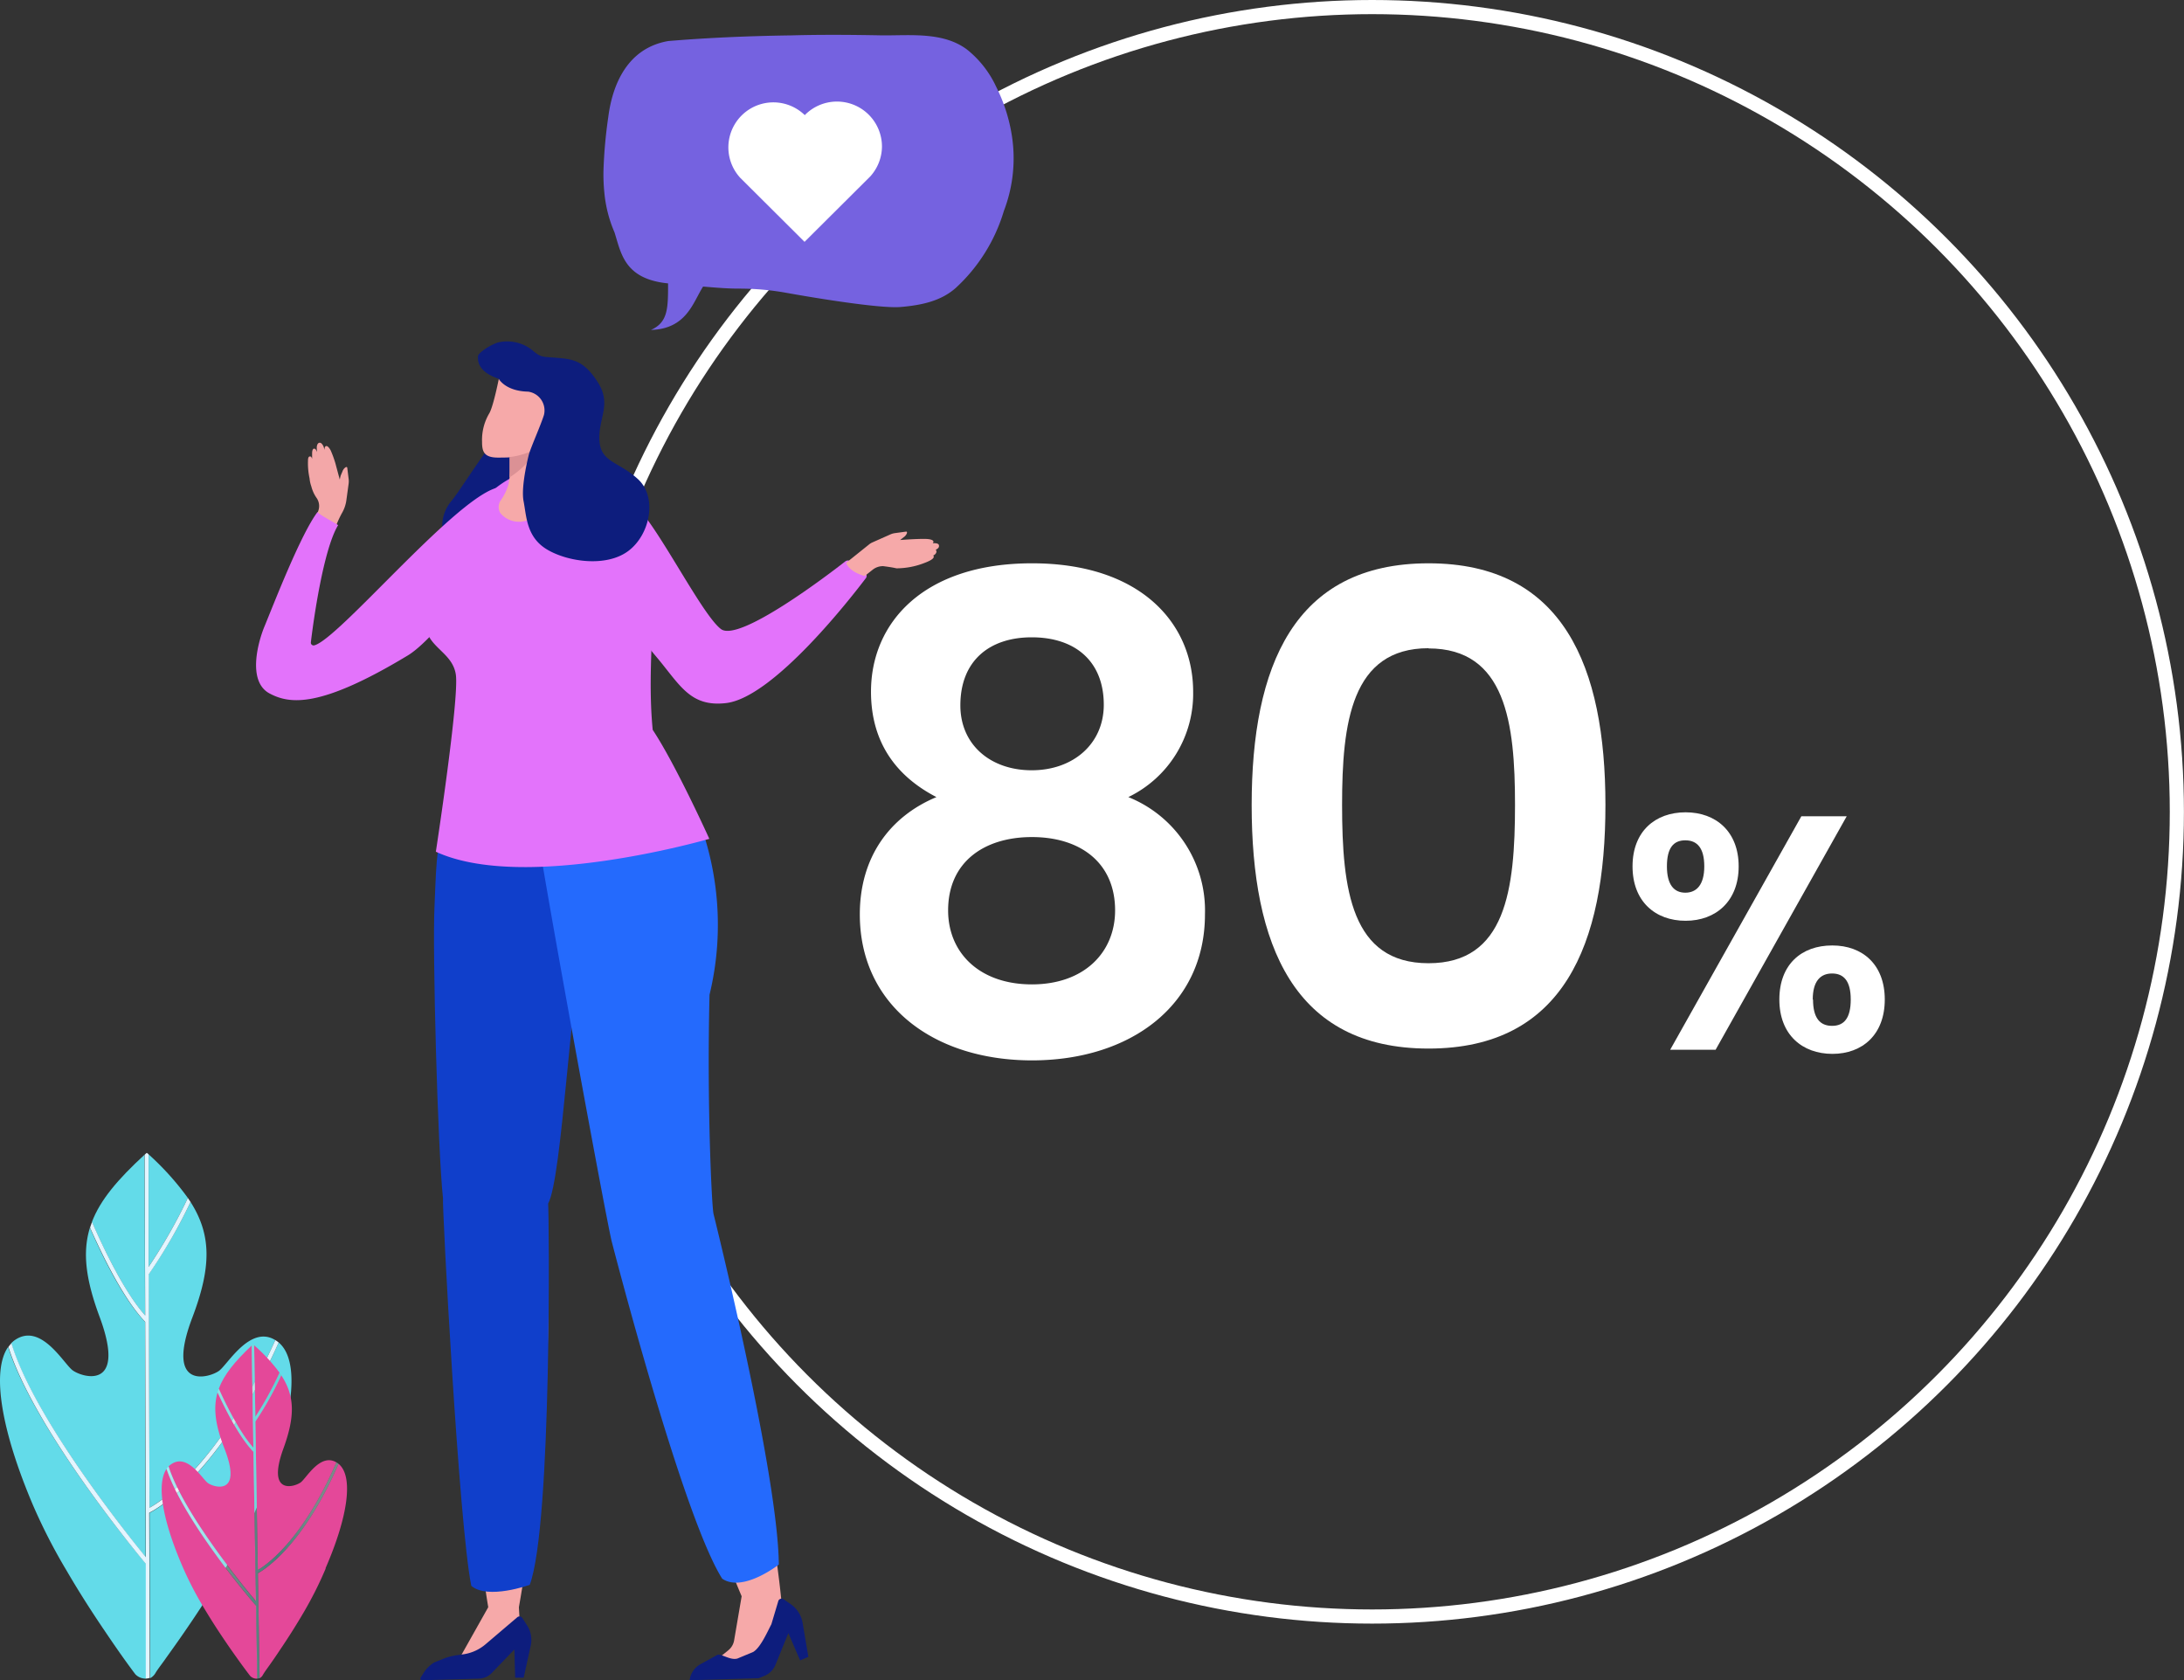
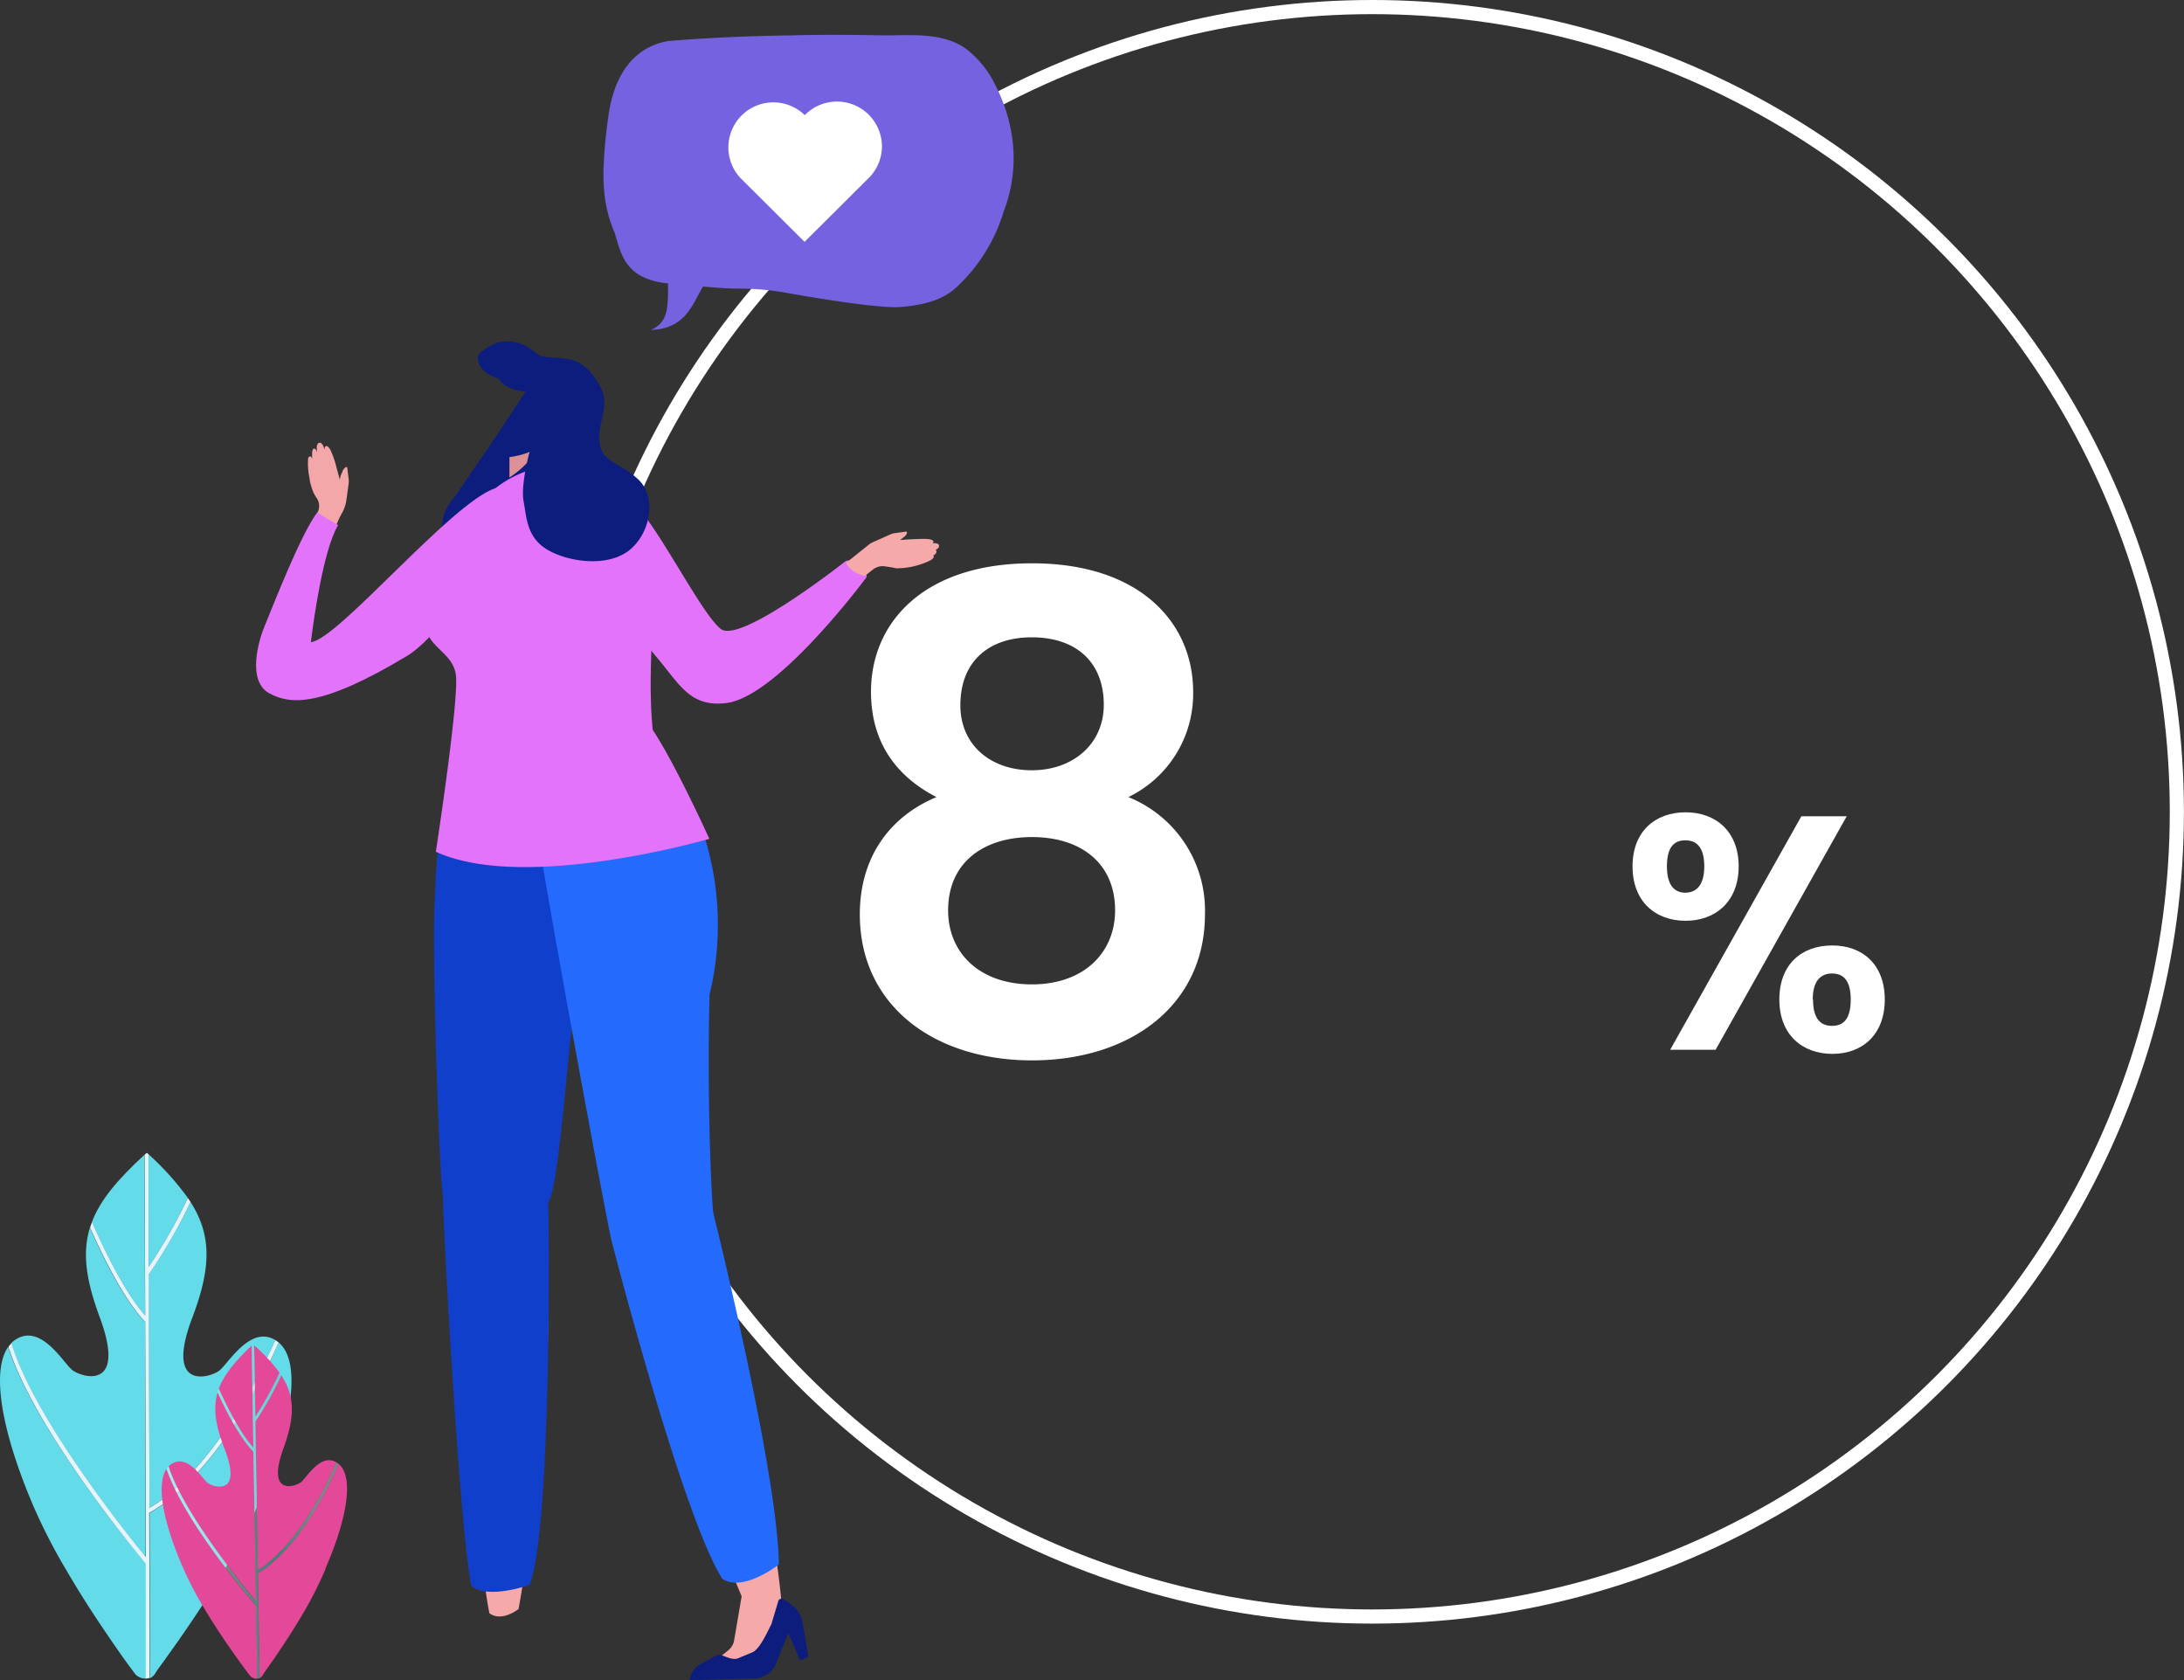
<svg xmlns="http://www.w3.org/2000/svg" id="Layer_1" data-name="Layer 1" viewBox="0 0 308.67 237.46">
  <rect x="0" y="0" width="308.67" height="237.46" fill="#333333" stroke="none" />
  <defs>
    <style>.cls-1{fill:#fff;}.cls-2{fill:none;stroke:#fff;stroke-miterlimit:10;stroke-width:2px;}.cls-3{fill:#f3a7a8;}.cls-4{fill:#f6a9a9;}.cls-5{fill:#103fcb;}.cls-6{fill:#0d1d7d;}.cls-7{fill:#e373fb;}.cls-8{fill:#246afd;}.cls-9{fill:#db9195;}.cls-10{fill:#7562e0;}.cls-11{fill:#63dbe9;}.cls-12{fill:#e3f5ff;}.cls-13{fill:#e44899;}.cls-14{opacity:0.5;}.cls-15{fill:url(#linear-gradient);}</style>
    <linearGradient id="linear-gradient" x1="477.28" y1="213.63" x2="501.58" y2="213.63" gradientTransform="matrix(-1, 0, 0, 1, 525.13, 0)" gradientUnits="userSpaceOnUse">
      <stop offset="0.14" stop-color="#bde4e0" />
      <stop offset="0.36" stop-color="#5acabf" />
      <stop offset="0.85" stop-color="#f2f2f2" />
    </linearGradient>
  </defs>
  <path class="cls-1" d="M123.1,97.75c0-9.72,7.4-18.14,22.76-18.14s22.77,8.51,22.77,18.14a16.21,16.21,0,0,1-9.16,14.9,17.27,17.27,0,0,1,10.83,16.57c0,12.86-10.55,20.64-24.44,20.64s-24.34-7.78-24.34-20.64c0-8,4.17-13.79,10.83-16.57C126.8,109.78,123.1,105.06,123.1,97.75ZM134,128.66c0,6,4.44,10.46,11.84,10.46s11.76-4.53,11.76-10.46c0-6.66-4.82-10.36-11.76-10.36C139.11,118.3,134,121.81,134,128.66ZM156,99.6c0-6.11-4-9.53-10.18-9.53-6,0-10.09,3.33-10.09,9.62,0,5.56,4.26,9.17,10.09,9.17S156,105.15,156,99.6Z" />
-   <path class="cls-1" d="M201.9,79.61c19.07,0,25,14.62,25,34.15,0,19.72-5.92,34.43-25,34.43s-25-14.71-25-34.43C176.91,94.23,182.83,79.61,201.9,79.61Zm0,12c-10.92,0-12.22,10.55-12.22,22.12,0,12,1.3,22.4,12.22,22.4s12.22-10.37,12.22-22.4C214.12,102.19,212.82,91.64,201.9,91.64Z" />
  <path class="cls-1" d="M238.23,114.8c4.29,0,7.5,2.73,7.5,7.64s-3.21,7.69-7.5,7.69-7.5-2.74-7.5-7.69S233.94,114.8,238.23,114.8Zm-2.64,7.64c0,2.59,1,3.72,2.6,3.72s2.68-1.13,2.68-3.72-1-3.68-2.68-3.68S235.59,119.84,235.59,122.44Zm19-7.08H261l-18.53,33h-6.42Zm4.39,18.26c4.24,0,7.4,2.68,7.4,7.64s-3.16,7.68-7.4,7.68-7.5-2.69-7.5-7.68S254.64,133.62,258.94,133.62Zm-2.74,7.64c0,2.64,1,3.72,2.69,3.72s2.64-1.08,2.64-3.72-1-3.68-2.64-3.68S256.2,138.66,256.2,141.26Z" />
  <circle class="cls-2" cx="193.93" cy="114.73" r="113.73" />
  <path class="cls-3" d="M44.65,73.15l.35-1a2,2,0,0,0-.3-1.84h0A5.05,5.05,0,0,1,44,68.74a4.63,4.63,0,0,1-.25-1.14v0a10,10,0,0,1-.22-2.51c0-.1,0-.55.24-.58s.27.17.34.33c0-.36,0-.63,0-.73s0-.65.25-.7.37.31.47.5c0,0,0,0,0,.07a4.85,4.85,0,0,1-.06-.74c0-.16.06-.59.34-.66s.46.23.59.46a5.25,5.25,0,0,1,.17.54c0-.21,0-.49.23-.54s.52.39.64.62a15.46,15.46,0,0,1,.67,1.84c.09.35.43,1.61.61,2.27.07-.34.13-.56.13-.56l.25-.58c.13-.42.62-.83.68-.52l.19,1.54a2.55,2.55,0,0,1,0,.73l-.31,2.27a4.92,4.92,0,0,1-.63,1.86A14.41,14.41,0,0,0,47.62,74l-.75,1.75A8.26,8.26,0,0,1,44.65,73.15Z" />
  <path class="cls-4" d="M64,155c-.29,5.74-.7,12.92,0,19.15a29,29,0,0,0-.17,3.66S67.5,219.9,69.17,228c1.76,1.29,4.12-.6,4.12-.6,1.44-8,4.44-28.76,4.16-42.94,0,0,0-.07,0-.11l-.09-6.58c0-1.09-.09-2.15-.21-3.17C79,171.16,64.22,151.2,64,155Z" />
  <path class="cls-5" d="M63,115.36c-1.45,3.91-1.39,8.74-1.59,12.74-.31,6.11.46,34.6,1.2,41.23-.13,1.24,2.24,46.16,4,54.79,2.32,2,8.26-.14,8.26-.14,3.18-8.5,2.73-52.79,2.6-53.88,2-3.67,3.15-30.24,5.22-38,.17-.64.22-14,.38-14.67C74.58,115.54,71.28,117.85,63,115.36Z" />
  <path class="cls-6" d="M68.18,64.51c-1.61,2.27-3.58,5.33-4.31,6.21a5.53,5.53,0,0,0-1.17,5.12c.73,2.26,5.55,4.31,8.62,3.36S78.7,76.13,79,71,78.77,56,78.77,56L75.34,53.7S69.78,62.25,68.18,64.51Z" />
-   <path class="cls-7" d="M44.9,72.33c-.17.23,2.93,1.81,2.88,1.9-2.09,3.45-3.5,13.62-3.84,16.52a.39.39,0,0,0,.46.46C47.74,90.43,63.79,71.05,70,69c1.43-.47-2.53,12.65-2.72,12.93-1.86,2.79-6.77,9-9.69,10.73-12.32,7.43-16.62,6.88-19.5,5.34-3.23-1.74-1.55-7.49-.68-9.54C38.83,85,42.55,75.41,44.9,72.33Z" />
-   <polygon class="cls-4" points="73.29 226.35 73.55 230.93 64.91 234.42 69.23 226.74 73.29 226.35" />
-   <path class="cls-6" d="M59.67,237.46l8-.22a2.64,2.64,0,0,0,1.85-.82l3.18-3.31.11,4,1.2,0,1-4.54a3.79,3.79,0,0,0-.55-2.91l-.64-1a.48.48,0,0,0-.71-.1l-4.51,3.84a6.21,6.21,0,0,1-3,1.38l-1,.14a8.52,8.52,0,0,0-2,.53l-1.21.49a3.41,3.41,0,0,0-.56.4,4.18,4.18,0,0,0-.9,1l-.46.72A.24.24,0,0,0,59.67,237.46Z" />
+   <path class="cls-7" d="M44.9,72.33c-.17.23,2.93,1.81,2.88,1.9-2.09,3.45-3.5,13.62-3.84,16.52C47.74,90.43,63.79,71.05,70,69c1.43-.47-2.53,12.65-2.72,12.93-1.86,2.79-6.77,9-9.69,10.73-12.32,7.43-16.62,6.88-19.5,5.34-3.23-1.74-1.55-7.49-.68-9.54C38.83,85,42.55,75.41,44.9,72.33Z" />
  <path class="cls-4" d="M100.06,172.92a32.07,32.07,0,0,1,1.56,4.5l1.77,6.63,0,.1c2.88,14.36,6.23,33.37,7.06,42.24,0,0-2.92,1.48-5,.61-3.69-7.79-17-46.26-17-46.26a28.82,28.82,0,0,1-1-7.82Z" />
  <path class="cls-4" d="M109.81,224.41l1,5.57-5.5,6.39-6.39.09,4-3.22a2.3,2.3,0,0,0,.84-1.44l1.07-6.27Z" />
  <path class="cls-6" d="M107.23,237.18l.88-.37a2.86,2.86,0,0,0,1.49-1.53l1.82-4.48,1.66,3.86,1.17-.5-.82-4.82a4,4,0,0,0-1.68-2.63l-1-.69a.51.51,0,0,0-.73.18l-1,3.35c-.56,1.06-1.54,3.32-2.58,3.92l-2.23.93c-1,.26-2.1-.62-2.77-.55l-2.34,1.29a3,3,0,0,0-1.63,2.32Z" />
  <path class="cls-8" d="M97.8,113.58a41.92,41.92,0,0,1,2.48,27c-.39,15.35.32,30.07.57,31,0,0,9.13,36.64,9.22,49.53,0,0-5.07,4-8,2-5.65-8.93-15.6-47.6-15.6-47.6-.79-3-11-58.73-11-61.22Z" />
  <path class="cls-7" d="M100.25,118.55s-26.15,7.61-38.65,1.82c0,0,3.34-21.74,2.82-25.06s-4.37-3.86-4.28-7.43c.14-5.21,4.9-12.63,8.77-17.9a15,15,0,0,1,5.36-3.34,18.94,18.94,0,0,1,6.47-.36c5.65.73,7.05,1.44,9.51,4.77,4,7.81.81,19.94,2,32.1C95.48,108,100.25,118.55,100.25,118.55Z" />
  <path class="cls-7" d="M84,70.62s2.21-2,5.39.43,9.67,15.7,12.5,17.85c2.56,1.95,15.29-7.77,17.59-9.57a.62.62,0,0,1,.73,0L122.29,81a.5.5,0,0,1,.09.7c-1.95,2.58-13,16.84-19.73,17.66-5.18.62-6.58-2.65-10-6.67S82.94,78.39,82,75.6,84,70.62,84,70.62Z" />
  <path class="cls-4" d="M122.21,81.41l1.16-.92a2.36,2.36,0,0,1,1.44-.48c.48.06,1.3.17,1.89.31a11,11,0,0,0,3.75-.68c.38-.15,1.86-.65,1.45-1.13.53-.26.52-.68.34-.8.26-.16.53-.29.46-.66s-.87-.27-.87-.27.59-.59-1.15-.62c-1.57,0-3.46.16-3.46.16l.5-.4c.37-.23.65-.81.33-.79l-1.54.21a2.44,2.44,0,0,0-.7.2L123.2,76.7l-.24.14-3.37,2.7S119.88,80.75,122.21,81.41Z" />
-   <path class="cls-4" d="M70.69,52.6s-.91,4.82-1.56,5.85a7.38,7.38,0,0,0-1,4c0,1.35.26,2.21,2.22,2.22,2.2,0,1.75-.08,1.75-.08a15.19,15.19,0,0,1-.22,3.8,7.52,7.52,0,0,1-1.09,2.3,1.65,1.65,0,0,0-.06,1.84,3.41,3.41,0,0,0,3.17,1.16c2.42-.36,5.48-2.7,5.48-2.7l-.78-15.16s-4.23-4.24-5.11-4S70.69,52.6,70.69,52.6Z" />
  <path class="cls-9" d="M76.12,63.26A12.93,12.93,0,0,1,72,67.48s0-1.23,0-2.88A11.12,11.12,0,0,0,76.12,63.26Z" />
  <path class="cls-6" d="M74.75,64.22S73.58,68.7,74,70.84s.39,5.07,3.32,6.82,8.38,2.54,11.49.2,4.1-7.6,1.37-10.13-5.26-2.34-5.46-5.46,1.76-5.07-.19-8.18S81,50.77,78.85,50.58s-2.34,0-3.51-1a5.7,5.7,0,0,0-5-1.17c-1.61.59-2.78,1.61-2.78,1.9s-.37,2.12,2.92,3.22c0,0,.92,1.75,4.17,1.82a2.68,2.68,0,0,1,2.23,3.29C76.43,60.09,75.05,63.16,74.75,64.22Z" />
  <path class="cls-10" d="M143,19.11a23.37,23.37,0,0,0-2.21-6.85A14.55,14.55,0,0,0,136.67,7c-3.27-2.45-7.72-2-11.61-2h-.32c-4.63-.09-8.9-.11-12.86,0-6.55.09-12.32.37-17.43.8-5.81,1-7.9,6.2-8.48,10.74a66.48,66.48,0,0,0-.68,7.58h0v0a25.61,25.61,0,0,0,.13,3.16,18.38,18.38,0,0,0,1.43,5.56c.93,2.92,1.37,6.6,7.57,7.21,0,3.51,0,5.5-2.42,6.58,5.06-.16,5.94-3.91,7.37-6.13,2.16.18,3.5.29,5.1.29a37.6,37.6,0,0,1,6.7.6c5.07.91,13.33,2.21,16.07,2,3-.25,5.74-.84,7.82-2.68a24.13,24.13,0,0,0,6.82-10.9A20.75,20.75,0,0,0,143,19.11Z" />
  <path class="cls-1" d="M124.65,20.72a6.36,6.36,0,0,0-10.91-4.45,6.36,6.36,0,0,0-9.12,8.86l9.09,9.05L123,24.93c.11-.11.37-.45.37-.45A6.35,6.35,0,0,0,124.65,20.72Z" />
  <path class="cls-11" d="M26.55,169.3A39.24,39.24,0,0,0,21,163.14L21,179.05A75,75,0,0,0,26.55,169.3Z" />
  <path class="cls-11" d="M20.5,186.81c-3-3.13-6-9.16-7.79-13.31-1.08,3.51-.59,7.35,1.38,12.64,3.91,10.55-2.6,8.5-3.88,7.48s-4.47-6.75-8.11-4.23a3.17,3.17,0,0,0-.52.45c3.21,10.51,16.18,26.75,19,30.23Z" />
  <path class="cls-11" d="M21.13,213.09c1.74-1,10-6.31,17.78-23.7-3.53-2.15-6.65,3.32-7.91,4.31s-7.81,3-3.81-7.51c2.71-7.15,2.7-11.67-.26-16.32A72.15,72.15,0,0,1,21,180.09Z" />
  <path class="cls-11" d="M20.5,185.91l-.07-22.72c-3.8,3.5-6.26,6.4-7.44,9.51C14.71,176.64,17.6,182.65,20.5,185.91Z" />
  <path class="cls-11" d="M1.15,190.36c-2.4,3.43-.95,11.88,3.53,22.4A79.74,79.74,0,0,0,9.43,222c1.7,2.92,3.51,5.75,5.39,8.52,1.39,2.06,2.81,4.11,4.3,6.09a2,2,0,0,0,1.53.62l0-16.22C18.84,218.9,4.76,201.74,1.15,190.36Z" />
  <path class="cls-11" d="M39.39,189.73c-8.26,18.39-17,23.45-18.25,24.08l.07,23.34.05,0a1.93,1.93,0,0,0,.76-.79c.46-.72,1-1.38,1.46-2.06.81-1.13,1.62-2.26,2.41-3.41,1.92-2.77,3.77-5.6,5.52-8.52A85,85,0,0,0,36.32,213l.06-.14C41.33,201.5,42.7,192.52,39.39,189.73Z" />
  <path class="cls-12" d="M39.39,189.73l-.25-.19-.23-.15c-7.81,17.39-16,22.73-17.78,23.7l-.1-33a72.15,72.15,0,0,0,5.9-10.22l-.38-.57A75,75,0,0,1,21,179.05L21,163.14l-.15-.14a.13.13,0,0,0-.2,0l-.2.19.07,22.72c-2.9-3.26-5.79-9.27-7.51-13.21-.1.26-.2.53-.28.8,1.83,4.15,4.8,10.18,7.79,13.31l.1,33.26c-2.84-3.48-15.81-19.72-19-30.23a3.6,3.6,0,0,0-.43.52C4.76,201.74,18.84,218.9,20.6,221l0,16.22a1.6,1.6,0,0,0,.56-.09l-.07-23.34C22.35,213.18,31.13,208.12,39.39,189.73Z" />
  <path class="cls-13" d="M39.51,194a24.2,24.2,0,0,0-3.59-3.87l.17,10.11A46.9,46.9,0,0,0,39.51,194Z" />
  <path class="cls-13" d="M35.82,205.18c-1.93-2-3.87-5.78-5.07-8.39-.65,2.23-.31,4.67,1,8,2.58,6.68-1.58,5.42-2.4,4.78s-2.89-4.25-5.19-2.61a2.22,2.22,0,0,0-.33.28c2.13,6.66,10.51,16.87,12.35,19.06Z" />
  <path class="cls-13" d="M36.44,221.88c1.1-.63,6.28-4.09,11.1-15.21-2.26-1.34-4.2,2.16-5,2.8s-4.94,2-2.49-4.74c1.67-4.57,1.62-7.44-.3-10.37a46.62,46.62,0,0,1-3.66,6.54Z" />
  <path class="cls-13" d="M35.81,204.61l-.24-14.45c-2.39,2.26-3.92,4.13-4.65,6.11C32.05,198.76,33.94,202.56,35.81,204.61Z" />
  <path class="cls-13" d="M23.54,207.6c-1.5,2.2-.5,7.56,2.44,14.21a50,50,0,0,0,3.09,5.84c1.11,1.84,2.29,3.63,3.5,5.37.91,1.3,1.83,2.59,2.79,3.84a1.3,1.3,0,0,0,1,.38l-.17-10.31C35,225.59,25.94,214.81,23.54,207.6Z" />
  <path class="cls-13" d="M47.85,206.88c-5.1,11.76-10.64,15.05-11.4,15.46l.24,14.84,0,0a1.16,1.16,0,0,0,.48-.5c.28-.47.6-.89.91-1.33q.77-1.08,1.5-2.19,1.8-2.65,3.44-5.46a52.94,52.94,0,0,0,3-6l0-.09C49.18,214.34,50,208.63,47.85,206.88Z" />
  <g class="cls-14">
    <path class="cls-15" d="M47.85,206.88l-.16-.12-.15-.09c-4.82,11.12-10,14.58-11.1,15.21l-.34-21a46.62,46.62,0,0,0,3.66-6.54l-.25-.36a46.9,46.9,0,0,1-3.42,6.24l-.17-10.11-.1-.09s-.07,0-.12,0l-.13.12.24,14.45c-1.87-2.05-3.76-5.85-4.89-8.34-.06.17-.12.34-.17.52,1.2,2.61,3.14,6.43,5.07,8.39l.34,21.14c-1.84-2.19-10.22-12.4-12.35-19.06l-.27.34c2.4,7.21,11.49,18,12.63,19.33l.17,10.31a1,1,0,0,0,.35-.06l-.24-14.84C37.21,221.93,42.75,218.64,47.85,206.88Z" />
  </g>
</svg>